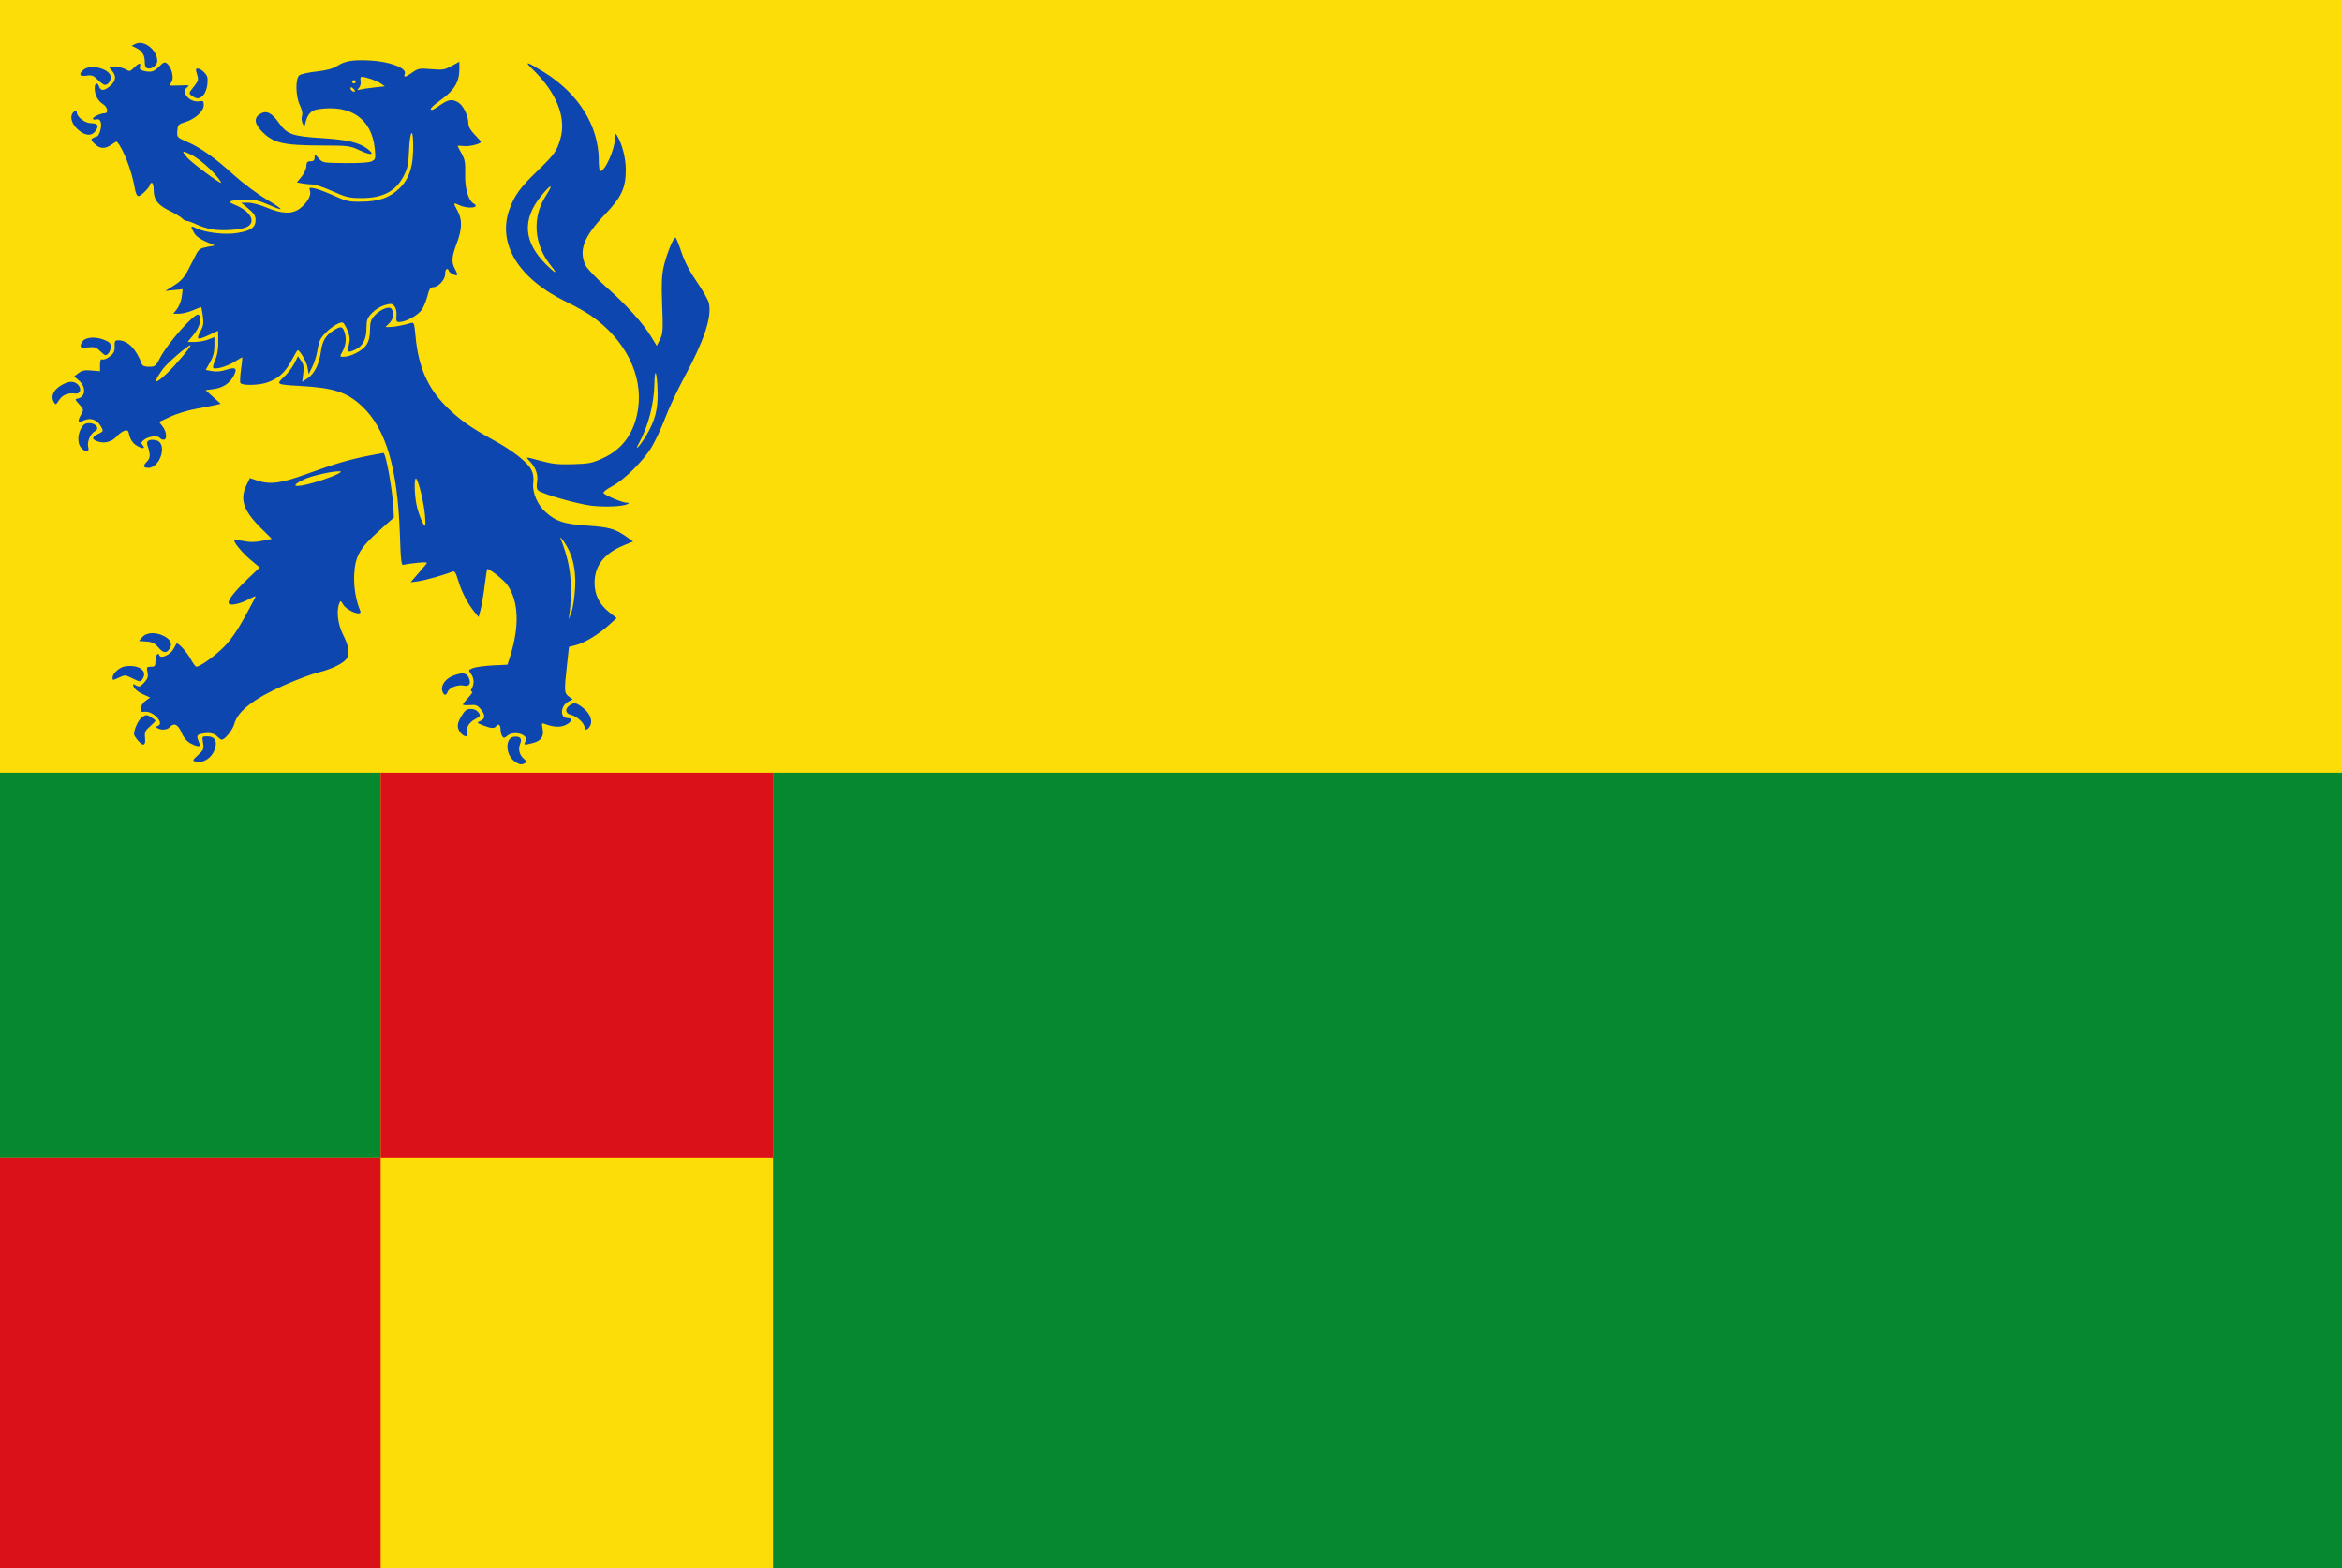
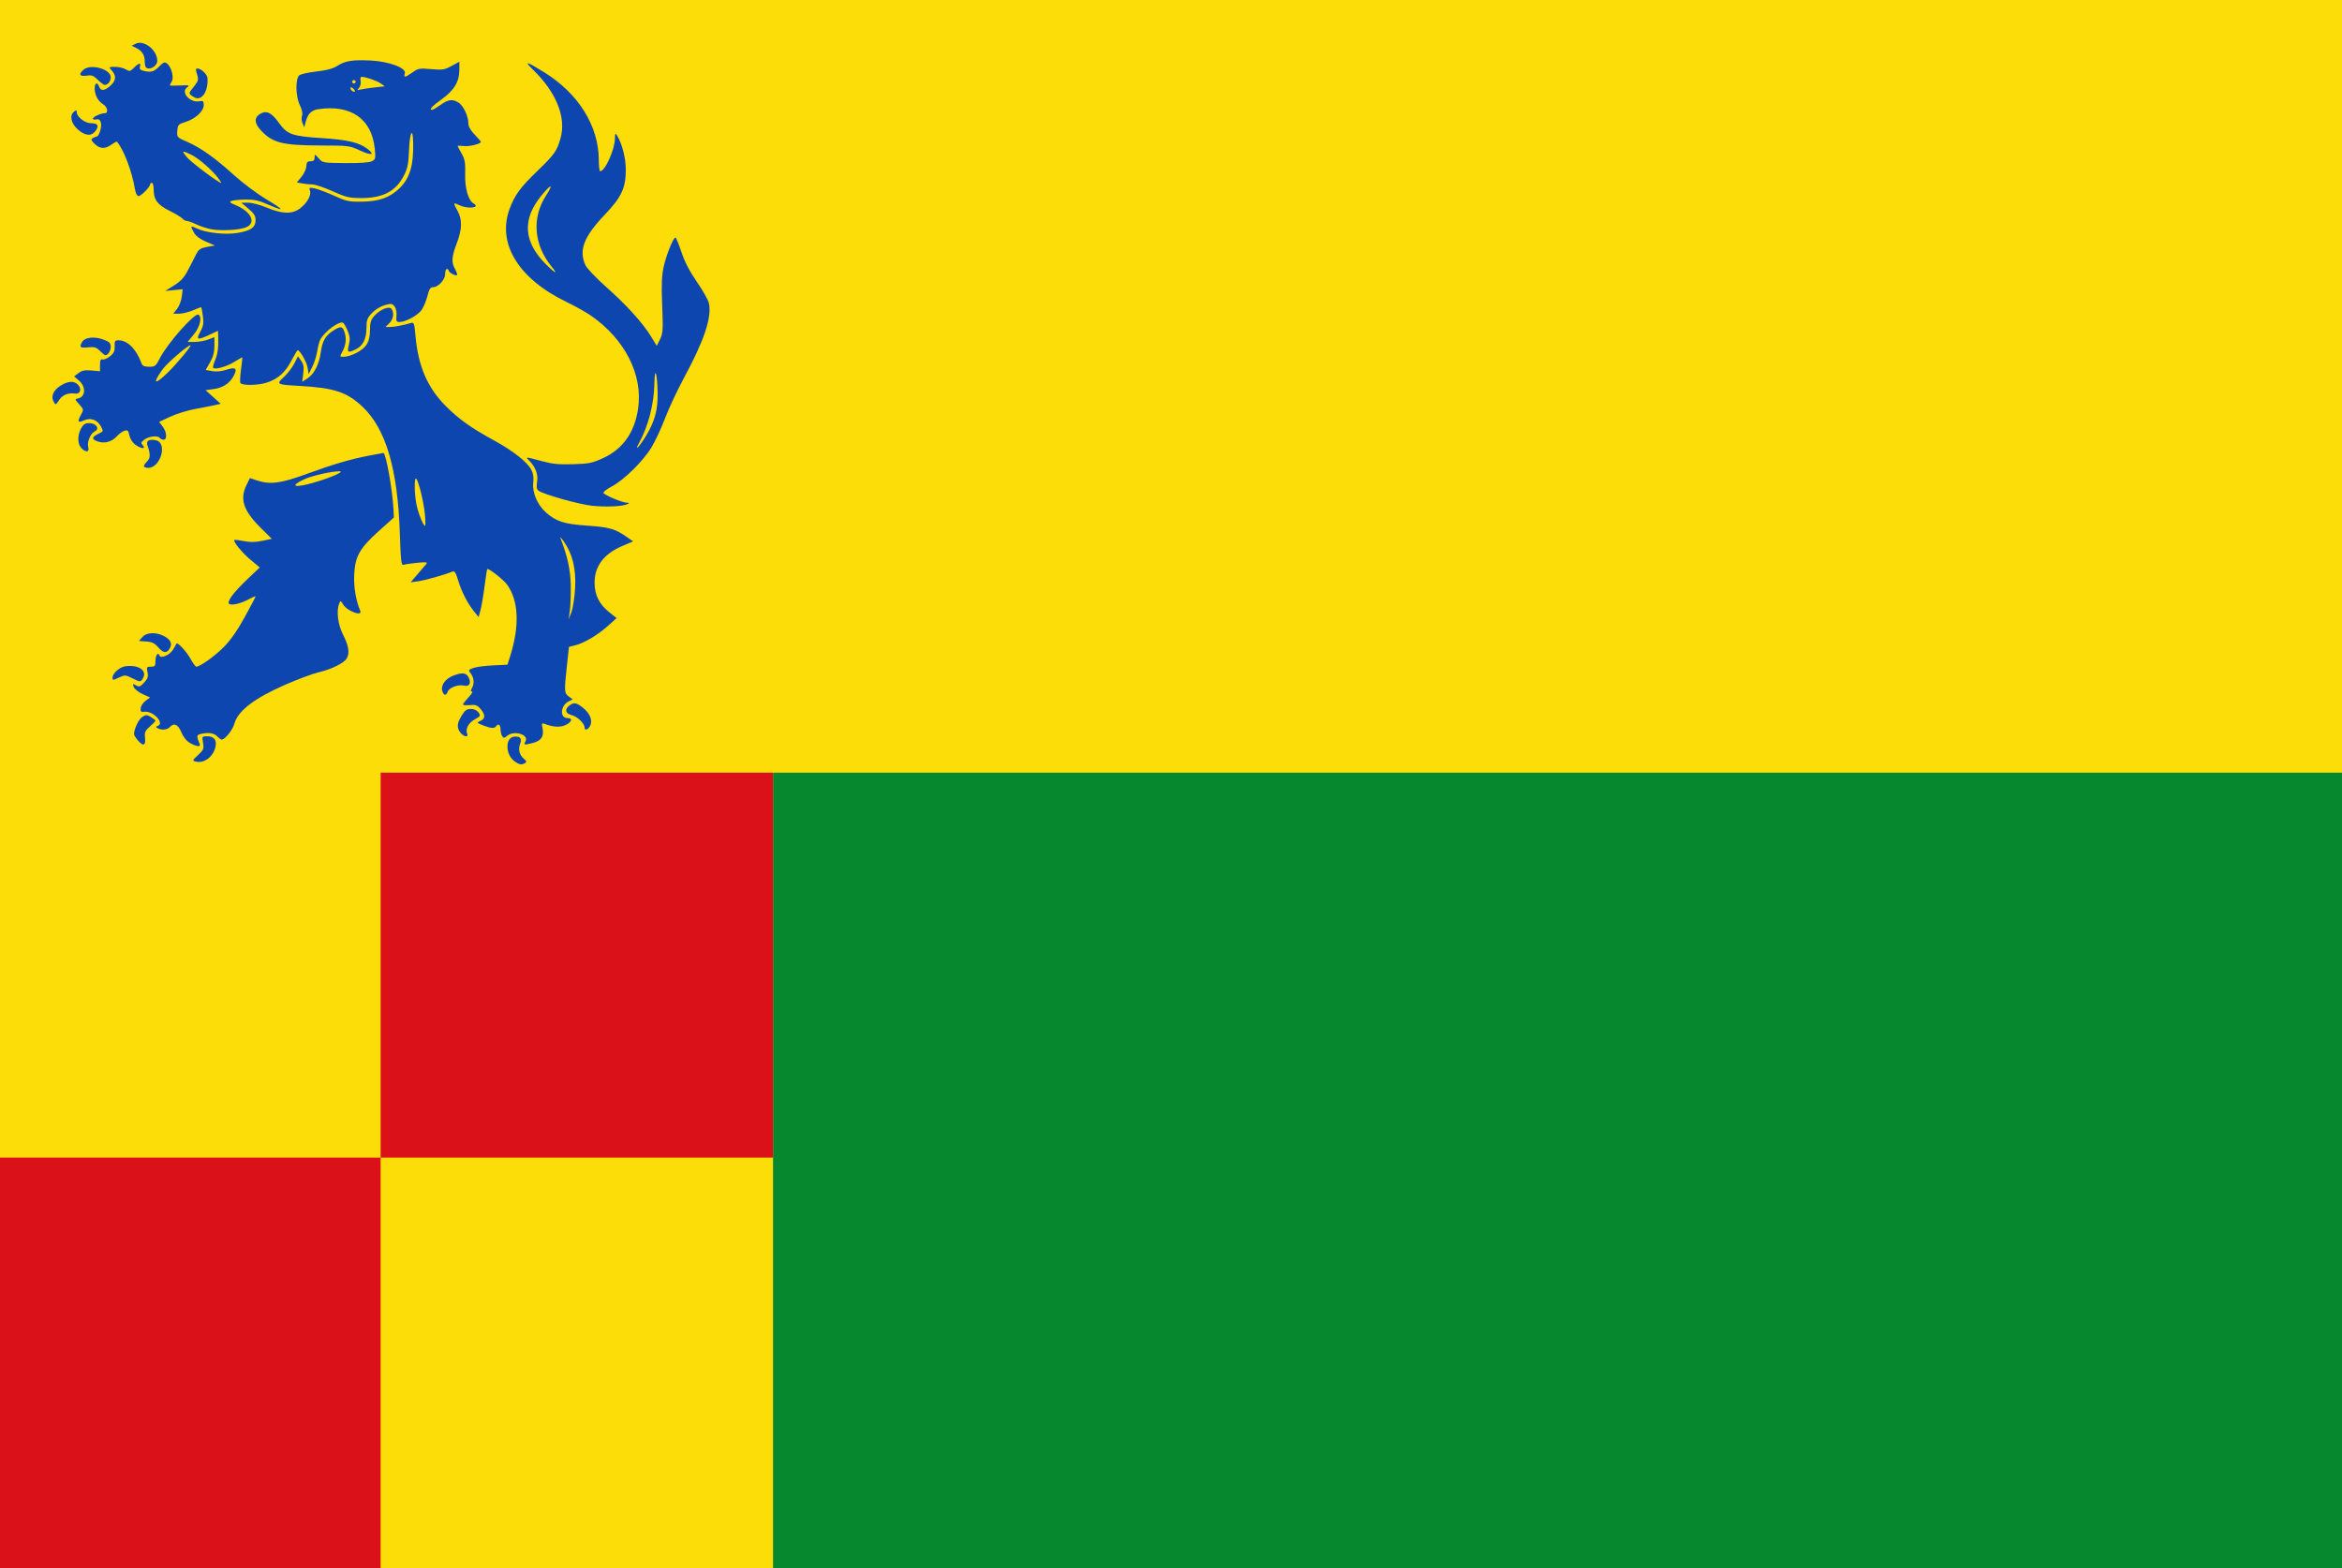
<svg xmlns="http://www.w3.org/2000/svg" xmlns:ns1="http://www.inkscape.org/namespaces/inkscape" xmlns:ns2="http://sodipodi.sourceforge.net/DTD/sodipodi-0.dtd" width="291.161" height="195" id="svg7181" version="1.1" ns1:version="0.48.4 r9939" ns2:docname="Nieuw document 58">
  <defs id="defs7183" />
  <ns2:namedview id="base" pagecolor="#ffffff" bordercolor="#666666" borderopacity="1.0" ns1:pageopacity="0.0" ns1:pageshadow="2" ns1:zoom="1.979899" ns1:cx="171.9071" ns1:cy="51.414827" ns1:document-units="px" ns1:current-layer="layer1" showgrid="false" fit-margin-top="0" fit-margin-left="0" fit-margin-right="0" fit-margin-bottom="0" ns1:window-width="1600" ns1:window-height="837" ns1:window-x="-8" ns1:window-y="-8" ns1:window-maximized="1" />
  <g ns1:label="Laag 1" ns1:groupmode="layer" id="layer1" transform="translate(-131.562,-274.862)">
    <rect style="fill:#fcdd08;fill-opacity:1;fill-rule:evenodd;stroke:none" id="rect7117" width="291.161" height="195" x="131.562" y="274.862" />
-     <rect style="fill:#06882f;fill-opacity:1;fill-rule:evenodd;stroke:none" id="rect7119" width="47.321" height="47.857" x="131.562" y="370.934" />
    <rect style="fill:#06882f;fill-opacity:1;fill-rule:evenodd;stroke:none" id="rect7123" width="195.055" height="98.929" x="227.668" y="370.934" />
    <rect style="fill:#da1119;fill-opacity:1;fill-rule:evenodd;stroke:none" id="rect7125" width="48.784" height="47.857" x="178.884" y="370.934" />
    <rect style="fill:#da1119;fill-opacity:1;fill-rule:evenodd;stroke:none" id="rect7127" width="47.321" height="51.071" x="131.562" y="418.791" />
    <path style="fill:#0e46af;fill-opacity:1" d="m 195.51,369.505 c -1.122,-0.818 -1.159,-2.913 -0.054,-3.046 0.758,-0.091 1.042,0.22 0.781,0.857 -0.284,0.693 -0.107,1.418 0.461,1.896 0.33,0.277 0.364,0.399 0.146,0.527 -0.439,0.258 -0.732,0.207 -1.336,-0.233 z m -39.565,0.055 c -0.508,-0.12 -0.505,-0.127 0.304,-0.879 0.616,-0.571 0.678,-0.734 0.553,-1.458 -0.136,-0.791 -0.122,-0.815 0.501,-0.815 0.858,0 1.225,0.448 1.054,1.285 -0.251,1.226 -1.391,2.108 -2.413,1.867 z m -0.752,-2.311 c -0.45,-0.254 -0.835,-0.729 -1.086,-1.338 -0.409,-0.992 -0.919,-1.218 -1.44,-0.636 -0.303,0.339 -1.053,0.402 -1.519,0.129 -0.241,-0.141 -0.234,-0.196 0.039,-0.293 0.866,-0.308 -0.572,-1.863 -1.619,-1.75 -0.487,0.053 -0.56,-0.013 -0.513,-0.454 0.029,-0.283 0.306,-0.696 0.614,-0.917 l 0.559,-0.402 -0.93,-0.422 c -0.512,-0.232 -1.009,-0.629 -1.105,-0.882 -0.161,-0.421 -0.136,-0.438 0.275,-0.206 0.393,0.222 0.521,0.178 1.01,-0.343 0.45,-0.481 0.533,-0.733 0.42,-1.288 -0.128,-0.635 -0.096,-0.69 0.426,-0.69 0.497,0 0.566,-0.086 0.566,-0.709 0,-0.715 0.327,-1.162 0.5,-0.683 0.159,0.442 1.338,-0.09 1.716,-0.774 0.187,-0.338 0.366,-0.654 0.397,-0.702 0.138,-0.212 1.259,1 1.748,1.889 0.296,0.538 0.616,0.979 0.712,0.979 0.461,0 2.28,-1.295 3.404,-2.424 0.847,-0.85 1.693,-2.058 2.611,-3.728 0.747,-1.358 1.358,-2.52 1.358,-2.581 0,-0.062 -0.34,0.075 -0.757,0.302 -0.997,0.545 -2.122,0.834 -2.495,0.641 -0.414,-0.215 0.449,-1.395 2.318,-3.169 l 1.454,-1.379 -1.137,-0.947 c -1.057,-0.881 -2.209,-2.293 -2.017,-2.471 0.047,-0.042 0.576,0.019 1.177,0.138 0.797,0.158 1.415,0.149 2.284,-0.031 l 1.191,-0.247 -1.37,-1.358 c -2.165,-2.145 -2.639,-3.572 -1.774,-5.338 l 0.42,-0.858 0.853,0.282 c 1.678,0.555 2.947,0.39 6.246,-0.811 3.371,-1.227 5.342,-1.804 7.79,-2.281 0.894,-0.174 1.665,-0.316 1.712,-0.316 0.307,0 1.12,4.533 1.246,6.947 l 0.057,1.076 -1.896,1.705 c -2.376,2.137 -2.932,3.13 -3.041,5.434 -0.071,1.503 0.21,3.179 0.749,4.46 0.325,0.773 -1.653,0.034 -2.133,-0.797 -0.272,-0.471 -0.317,-0.485 -0.461,-0.145 -0.399,0.938 -0.194,2.636 0.476,3.949 0.692,1.357 0.828,2.254 0.441,2.924 -0.331,0.573 -1.908,1.351 -3.482,1.718 -0.756,0.176 -2.646,0.879 -4.199,1.563 -3.846,1.692 -5.859,3.244 -6.296,4.855 -0.208,0.765 -1.165,1.952 -1.574,1.952 -0.086,0 -0.338,-0.185 -0.56,-0.412 -0.405,-0.415 -1.126,-0.513 -2.062,-0.281 -0.503,0.125 -0.514,0.254 -0.105,1.259 0.152,0.377 -0.398,0.313 -1.196,-0.138 z m 15.315,-32.362 c 2.12,-0.607 3.976,-1.416 3.274,-1.426 -0.959,-0.014 -3.47,0.553 -4.407,0.996 -1.855,0.877 -1.243,1.11 1.133,0.43 z m -21.826,32.008 c -0.253,-0.299 -0.46,-0.635 -0.46,-0.749 0,-0.645 0.6,-1.884 1.042,-2.152 0.462,-0.281 0.57,-0.278 1.069,0.026 0.305,0.186 0.556,0.391 0.556,0.456 0,0.066 -0.311,0.387 -0.69,0.716 -0.593,0.513 -0.678,0.714 -0.605,1.422 0.101,0.979 -0.232,1.082 -0.911,0.281 z m 48.207,0.143 c 0.48,-0.831 -1.413,-1.407 -2.267,-0.69 -0.362,0.304 -0.448,0.311 -0.625,0.051 -0.114,-0.165 -0.207,-0.556 -0.209,-0.867 0,-0.564 -0.297,-0.753 -0.559,-0.361 -0.195,0.292 -0.667,0.256 -1.619,-0.123 -0.799,-0.319 -0.81,-0.337 -0.326,-0.547 0.628,-0.272 0.636,-0.762 0.023,-1.484 -0.4,-0.472 -0.614,-0.549 -1.334,-0.486 -0.471,0.041 -0.857,0.013 -0.857,-0.077 0,-0.084 0.31,-0.481 0.69,-0.881 0.379,-0.4 0.576,-0.728 0.437,-0.728 -0.181,0 -0.188,-0.113 -0.023,-0.398 0.33,-0.572 0.284,-1.293 -0.117,-1.822 -0.329,-0.435 -0.315,-0.471 0.278,-0.7 0.343,-0.133 1.445,-0.281 2.449,-0.329 l 1.824,-0.087 0.348,-1.108 c 1.169,-3.729 1.037,-6.824 -0.378,-8.825 -0.443,-0.627 -2.333,-2.11 -2.486,-1.952 -0.044,0.044 -0.193,1 -0.334,2.125 -0.141,1.125 -0.365,2.448 -0.499,2.941 l -0.243,0.896 -0.545,-0.675 c -0.831,-1.027 -1.567,-2.458 -1.987,-3.857 -0.302,-1.009 -0.449,-1.234 -0.729,-1.119 -0.964,0.399 -3.352,1.075 -4.217,1.194 l -0.978,0.134 0.851,-0.986 c 0.468,-0.542 0.958,-1.117 1.089,-1.277 0.201,-0.246 0.029,-0.271 -1.114,-0.161 -0.744,0.072 -1.504,0.184 -1.69,0.25 -0.292,0.104 -0.355,-0.415 -0.47,-3.856 -0.267,-8.068 -1.728,-13.042 -4.637,-15.796 -1.921,-1.818 -3.514,-2.348 -7.791,-2.589 -2.933,-0.166 -2.981,-0.192 -1.982,-1.118 0.454,-0.421 1.032,-1.172 1.285,-1.67 l 0.459,-0.905 0.395,0.559 c 0.304,0.43 0.365,0.798 0.264,1.591 l -0.131,1.031 0.685,-0.452 c 0.824,-0.544 1.418,-1.735 1.632,-3.272 0.19,-1.362 0.579,-2.03 1.532,-2.636 0.982,-0.624 1.191,-0.576 1.454,0.33 0.229,0.789 0.093,1.601 -0.416,2.484 -0.226,0.391 -0.197,0.44 0.253,0.436 0.908,-0.013 2.371,-0.77 2.836,-1.477 0.31,-0.471 0.449,-1.042 0.449,-1.85 5e-4,-0.943 0.107,-1.286 0.552,-1.776 0.733,-0.808 1.856,-1.254 2.133,-0.848 0.344,0.504 0.223,1.277 -0.278,1.771 l -0.483,0.477 0.539,0 c 0.539,0 1.679,-0.22 2.566,-0.484 0.446,-0.133 0.479,-0.051 0.625,1.565 0.344,3.789 1.473,6.425 3.732,8.71 1.612,1.631 3.14,2.724 5.97,4.272 2.441,1.335 4.221,2.735 4.715,3.708 0.225,0.443 0.302,0.995 0.225,1.613 -0.144,1.165 0.526,2.736 1.558,3.651 1.301,1.153 2.258,1.461 5.167,1.662 2.769,0.191 3.468,0.394 4.949,1.438 l 0.74,0.521 -1.296,0.548 c -2.344,0.992 -3.51,2.539 -3.492,4.631 0.016,1.51 0.592,2.652 1.848,3.649 l 0.89,0.706 -1.049,0.945 c -1.259,1.135 -2.969,2.156 -4.069,2.431 l -0.804,0.201 -0.255,2.33 c -0.348,3.181 -0.334,3.417 0.232,3.841 l 0.487,0.365 -0.497,0.247 c -1.042,0.517 -1.143,2.076 -0.135,2.076 0.731,0 0.478,0.579 -0.404,0.922 -0.632,0.246 -1.449,0.178 -2.454,-0.205 -0.36,-0.137 -0.388,-0.075 -0.258,0.573 0.198,0.976 -0.167,1.531 -1.174,1.79 -1.133,0.292 -1.214,0.276 -0.949,-0.184 z m 6.172,-19.11 c 0.122,-2.366 -0.325,-4.194 -1.399,-5.727 -0.318,-0.453 -0.505,-0.639 -0.417,-0.412 0.863,2.216 1.231,3.883 1.273,5.769 0.024,1.133 -0.023,2.57 -0.107,3.193 l -0.152,1.133 0.347,-0.927 c 0.191,-0.51 0.395,-1.873 0.455,-3.029 z m -18.673,-9.075 c -0.138,-1.521 -0.775,-4.16 -1.08,-4.471 -0.263,-0.268 -0.243,1.835 0.03,3.206 0.215,1.081 0.848,2.655 1.067,2.655 0.06,0 0.054,-0.626 -0.016,-1.391 z m 4.409,27.097 c -0.471,-0.623 -0.43,-1.144 0.165,-2.117 0.403,-0.659 0.63,-0.824 1.136,-0.824 0.399,0 0.749,0.162 0.947,0.438 0.292,0.407 0.259,0.468 -0.466,0.865 -0.78,0.427 -1.182,1.193 -0.936,1.787 0.201,0.485 -0.454,0.37 -0.846,-0.148 z m 15.434,-0.647 c 0,-0.506 -0.902,-1.358 -1.625,-1.536 -0.779,-0.192 -0.872,-0.746 -0.206,-1.221 0.541,-0.387 0.851,-0.319 1.697,0.369 0.855,0.696 1.181,1.6 0.808,2.245 -0.278,0.481 -0.674,0.565 -0.674,0.143 z m -17.69,-4.562 c -0.186,-0.688 0.405,-1.498 1.364,-1.87 1.097,-0.425 1.63,-0.366 1.913,0.21 0.362,0.736 0.104,1.186 -0.589,1.025 -0.72,-0.168 -1.835,0.255 -2.009,0.762 -0.187,0.546 -0.514,0.485 -0.679,-0.127 z m -38.592,-1.575 c -0.775,-0.389 -0.873,-0.395 -1.534,-0.089 -0.857,0.396 -0.86,0.396 -0.86,0.045 0,-0.541 0.878,-1.319 1.6,-1.417 1.631,-0.222 2.734,0.529 2.183,1.484 -0.291,0.505 -0.337,0.504 -1.388,-0.023 z m 3.312,-3.788 c -0.472,-0.549 -0.78,-0.702 -1.51,-0.753 l -0.917,-0.063 0.437,-0.498 c 0.527,-0.601 1.725,-0.636 2.739,-0.081 0.766,0.419 0.995,0.919 0.674,1.474 -0.386,0.668 -0.801,0.644 -1.424,-0.08 z m 53.901,-17.631 c -1.624,-0.173 -6.075,-1.427 -6.66,-1.877 -0.222,-0.171 -0.269,-0.487 -0.168,-1.115 0.151,-0.93 -0.194,-1.825 -1.029,-2.673 -0.423,-0.43 -0.404,-0.429 1.415,0.064 1.525,0.413 2.229,0.489 4.073,0.435 2.002,-0.058 2.382,-0.134 3.732,-0.751 2.463,-1.125 3.918,-3.171 4.363,-6.134 0.632,-4.21 -1.624,-8.664 -5.879,-11.604 -0.611,-0.422 -1.957,-1.175 -2.991,-1.672 -5.982,-2.877 -8.676,-7.25 -7.114,-11.549 0.627,-1.726 1.325,-2.686 3.428,-4.716 2.162,-2.086 2.463,-2.507 2.907,-4.064 0.748,-2.62 -0.487,-5.714 -3.426,-8.579 -1.152,-1.124 -0.827,-1.044 1.417,0.347 4.262,2.644 6.766,6.673 6.776,10.905 0,0.765 0.078,1.39 0.17,1.389 0.613,0 1.828,-2.712 1.84,-4.1 0,-0.608 0.047,-0.675 0.236,-0.375 0.649,1.034 1.112,2.82 1.111,4.29 0,2.258 -0.535,3.409 -2.573,5.543 -2.639,2.765 -3.293,4.442 -2.454,6.302 0.184,0.408 1.313,1.601 2.58,2.723 2.533,2.245 4.572,4.498 5.602,6.19 l 0.693,1.139 0.406,-0.812 c 0.361,-0.723 0.391,-1.186 0.269,-4.211 -0.105,-2.632 -0.062,-3.731 0.198,-4.869 0.336,-1.474 1.192,-3.581 1.453,-3.575 0.076,0 0.41,0.813 0.74,1.803 0.406,1.216 1.036,2.428 1.941,3.737 0.737,1.065 1.405,2.257 1.484,2.647 0.36,1.779 -0.599,4.627 -3.142,9.332 -0.803,1.485 -1.841,3.704 -2.307,4.931 -0.466,1.226 -1.221,2.849 -1.677,3.606 -1.051,1.742 -3.436,4.097 -4.954,4.891 -0.643,0.336 -1.107,0.705 -1.03,0.819 0.197,0.295 2.331,1.19 2.862,1.2 0.357,0.013 0.379,0.042 0.112,0.18 -0.556,0.287 -2.683,0.385 -4.403,0.203 z m 6.712,-8.688 c 1.095,-1.831 1.474,-3.219 1.443,-5.282 -0.037,-2.512 -0.357,-3.521 -0.396,-1.25 -0.044,2.559 -0.776,5.381 -1.934,7.456 -0.647,1.161 0.117,0.364 0.887,-0.924 z m -11.743,-21.059 c -2.217,-2.695 -2.475,-6.077 -0.676,-8.847 0.98,-1.509 0.623,-1.457 -0.633,0.091 -2.373,2.926 -2.165,5.722 0.632,8.501 1.156,1.149 1.527,1.288 0.676,0.255 z m -50.653,24.895 c -0.083,-0.077 0.063,-0.349 0.323,-0.607 0.472,-0.466 0.489,-0.89 0.081,-2.084 -0.185,-0.542 0.264,-0.785 1.092,-0.593 1.442,0.336 0.551,3.423 -0.989,3.423 -0.197,0 -0.425,-0.063 -0.508,-0.139 z m -7.802,-2.32 c -0.489,-0.501 -0.502,-1.608 -0.03,-2.455 0.281,-0.503 0.507,-0.648 1.015,-0.648 0.848,0 1.333,0.7 0.702,1.014 -0.561,0.278 -1.005,1.33 -0.832,1.97 0.173,0.64 -0.285,0.704 -0.856,0.12 z m 6.694,-0.434 c -0.332,-0.242 -0.639,-0.726 -0.723,-1.139 -0.123,-0.607 -0.216,-0.698 -0.601,-0.585 -0.25,0.073 -0.692,0.394 -0.98,0.712 -0.614,0.676 -1.527,0.917 -2.364,0.622 -0.773,-0.272 -0.751,-0.546 0.075,-0.942 0.658,-0.316 0.663,-0.331 0.323,-0.941 -0.464,-0.833 -1.288,-1.113 -2.128,-0.725 -0.744,0.344 -0.824,0.141 -0.308,-0.776 0.313,-0.556 0.298,-0.625 -0.257,-1.236 -0.543,-0.598 -0.556,-0.653 -0.166,-0.723 0.96,-0.171 1.043,-1.448 0.144,-2.22 l -0.61,-0.524 0.552,-0.414 c 0.434,-0.326 0.779,-0.394 1.61,-0.32 l 1.058,0.094 0,-0.787 c 0,-0.584 0.08,-0.759 0.306,-0.679 0.168,0.059 0.585,-0.114 0.926,-0.386 0.486,-0.387 0.614,-0.659 0.59,-1.248 -0.026,-0.65 0.037,-0.753 0.463,-0.753 1.152,0 2.237,1.099 2.904,2.935 0.093,0.253 0.366,0.36 0.919,0.36 0.732,0 0.827,-0.077 1.343,-1.081 0.951,-1.853 4.328,-5.663 4.787,-5.4 0.487,0.279 0.201,1.516 -0.568,2.449 l -0.776,0.943 0.895,0 c 0.492,0 1.242,-0.134 1.665,-0.298 l 0.771,-0.299 0,1.092 c 0,0.763 -0.164,1.378 -0.545,2.042 l -0.545,0.95 0.821,0.143 c 0.538,0.094 1.151,0.032 1.783,-0.178 1.147,-0.382 1.388,-0.142 0.841,0.838 -0.496,0.889 -1.314,1.411 -2.458,1.57 l -0.999,0.139 0.94,0.846 0.94,0.846 -0.667,0.155 c -0.367,0.085 -1.467,0.301 -2.445,0.479 -0.978,0.178 -2.4,0.616 -3.161,0.972 l -1.383,0.647 0.438,0.571 c 0.518,0.674 0.587,1.64 0.118,1.64 -0.176,0 -0.382,-0.093 -0.458,-0.206 -0.227,-0.341 -1.36,-0.233 -1.913,0.182 -0.444,0.333 -0.475,0.436 -0.22,0.721 0.451,0.504 -0.214,0.442 -0.941,-0.089 z m 3.996,-8.901 c 1.087,-1.041 3.094,-3.451 2.875,-3.451 -0.323,0 -2.868,2.187 -3.414,2.934 -1.355,1.854 -1.106,2.092 0.539,0.517 z m -14.131,3.581 c -0.378,-0.655 -0.05,-1.432 0.841,-1.994 0.932,-0.587 1.631,-0.643 2.14,-0.171 0.543,0.504 0.354,1.227 -0.298,1.142 -0.903,-0.117 -1.586,0.159 -2.018,0.818 -0.405,0.618 -0.423,0.623 -0.665,0.205 z m 23.203,-2.345 c -0.057,-0.142 -0.016,-0.906 0.09,-1.7 0.107,-0.793 0.18,-1.46 0.162,-1.481 -0.018,-0.022 -0.467,0.231 -0.998,0.562 -0.937,0.583 -2.358,0.989 -2.619,0.747 -0.072,-0.066 0.024,-0.474 0.211,-0.907 0.341,-0.789 0.447,-1.568 0.405,-2.961 l -0.023,-0.745 -1.038,0.487 c -1.527,0.717 -1.73,0.653 -1.168,-0.368 0.384,-0.697 0.443,-1.058 0.322,-1.957 -0.081,-0.606 -0.181,-1.102 -0.219,-1.102 -0.039,0 -0.507,0.183 -1.04,0.407 -0.533,0.224 -1.297,0.41 -1.698,0.412 l -0.729,0 0.476,-0.597 c 0.262,-0.328 0.526,-1.013 0.588,-1.523 l 0.114,-0.926 -1.082,0.107 -1.082,0.108 1.106,-0.697 c 0.847,-0.533 1.255,-0.986 1.741,-1.933 0.349,-0.68 0.801,-1.558 1.005,-1.952 0.308,-0.594 0.535,-0.746 1.342,-0.893 l 0.971,-0.177 -1.123,-0.482 c -0.726,-0.312 -1.246,-0.703 -1.471,-1.106 -0.476,-0.853 -0.446,-0.907 0.304,-0.548 1.183,0.567 3.598,0.834 5.139,0.569 1.645,-0.284 2.21,-0.693 2.21,-1.6 0,-0.515 -0.201,-0.834 -0.89,-1.41 l -0.89,-0.745 0.859,0 c 0.479,0 1.509,0.273 2.329,0.618 1.908,0.802 3.18,0.826 4.138,0.078 0.887,-0.692 1.408,-1.624 1.218,-2.179 -0.135,-0.393 -0.083,-0.42 0.554,-0.302 0.386,0.072 1.473,0.479 2.415,0.906 1.572,0.712 1.859,0.774 3.491,0.751 2.12,-0.03 3.44,-0.494 4.631,-1.63 1.33,-1.27 1.814,-2.893 1.734,-5.813 -0.052,-1.905 -0.421,-1.156 -0.508,1.033 -0.072,1.79 -0.178,2.291 -0.694,3.27 -0.992,1.88 -2.609,2.706 -5.273,2.694 -1.488,-0.013 -1.869,-0.098 -3.544,-0.85 -1.033,-0.463 -2.145,-0.842 -2.473,-0.842 -0.327,0 -0.904,-0.058 -1.281,-0.127 l -0.686,-0.127 0.58,-0.704 c 0.319,-0.387 0.59,-0.979 0.603,-1.315 0.018,-0.489 0.123,-0.611 0.523,-0.611 0.368,0 0.502,-0.123 0.508,-0.464 0,-0.452 0.021,-0.449 0.506,0.1 0.492,0.557 0.531,0.564 3.293,0.59 1.826,0.017 2.971,-0.062 3.302,-0.225 0.471,-0.234 0.497,-0.345 0.373,-1.574 -0.374,-3.709 -2.982,-5.518 -7.055,-4.894 -0.849,0.13 -1.291,0.595 -1.547,1.625 l -0.154,0.618 -0.224,-0.515 c -0.123,-0.283 -0.151,-0.7 -0.062,-0.925 0.101,-0.255 0,-0.761 -0.283,-1.339 -0.515,-1.075 -0.555,-3.226 -0.068,-3.677 0.164,-0.152 1.118,-0.368 2.12,-0.48 1.291,-0.145 2.051,-0.348 2.606,-0.697 1.011,-0.636 1.903,-0.781 4.141,-0.671 2.32,0.113 4.497,0.933 4.267,1.605 -0.19,0.554 0.024,0.525 0.946,-0.126 0.716,-0.506 0.872,-0.534 2.328,-0.408 1.417,0.122 1.65,0.086 2.532,-0.393 l 0.972,-0.528 0,0.987 c 0,1.497 -0.647,2.568 -2.201,3.687 -1.228,0.884 -1.628,1.327 -1.183,1.312 0.092,0 0.559,-0.281 1.04,-0.618 0.986,-0.692 1.465,-0.754 2.228,-0.291 0.608,0.369 1.233,1.67 1.233,2.567 0,0.411 0.256,0.876 0.778,1.411 0.428,0.439 0.778,0.845 0.778,0.903 0,0.255 -1.395,0.605 -2.107,0.528 -0.43,-0.046 -0.783,-0.053 -0.783,-0.014 0,0.039 0.222,0.46 0.493,0.937 0.411,0.723 0.485,1.155 0.446,2.592 -0.047,1.721 0.39,3.248 1.036,3.618 0.93,0.533 -0.689,0.73 -1.764,0.215 -0.777,-0.372 -0.79,-0.326 -0.211,0.726 0.591,1.074 0.559,2.269 -0.107,4.017 -0.644,1.688 -0.688,2.365 -0.209,3.223 0.192,0.345 0.301,0.672 0.241,0.728 -0.159,0.147 -1.036,-0.325 -1.036,-0.558 0,-0.109 -0.1,-0.199 -0.222,-0.199 -0.122,0 -0.222,0.282 -0.222,0.627 0,0.714 -0.851,1.639 -1.508,1.639 -0.319,0 -0.478,0.249 -0.681,1.064 -0.146,0.585 -0.467,1.367 -0.713,1.737 -0.456,0.683 -1.994,1.526 -2.786,1.526 -0.369,0 -0.424,-0.118 -0.36,-0.772 0.045,-0.455 -0.055,-0.937 -0.245,-1.173 -0.289,-0.361 -0.41,-0.376 -1.216,-0.152 -0.517,0.144 -1.186,0.555 -1.583,0.974 -0.591,0.624 -0.687,0.886 -0.687,1.862 0,1.355 -0.438,2.231 -1.326,2.657 -0.994,0.477 -1.095,0.411 -0.861,-0.556 0.163,-0.672 0.128,-1.068 -0.152,-1.749 -0.199,-0.484 -0.452,-0.932 -0.561,-0.994 -0.468,-0.268 -2.264,1.044 -2.829,2.067 -0.125,0.227 -0.298,0.876 -0.385,1.442 -0.086,0.567 -0.363,1.447 -0.614,1.957 l -0.456,0.927 -0.139,-0.835 c -0.117,-0.697 -0.951,-2.153 -1.234,-2.153 -0.045,0 -0.406,0.611 -0.803,1.357 -0.765,1.439 -1.646,2.218 -3.03,2.675 -1.082,0.358 -3.146,0.381 -3.286,0.036 z m 14.116,-36.521 c -0.154,-0.173 -0.327,-0.272 -0.383,-0.22 -0.154,0.143 0.159,0.534 0.428,0.534 0.147,0 0.13,-0.118 -0.045,-0.314 z m 2.538,-0.216 1.311,-0.143 -0.52,-0.364 c -0.485,-0.339 -1.874,-0.817 -2.374,-0.817 -0.122,0 -0.173,0.232 -0.115,0.516 0.058,0.284 -0.029,0.668 -0.196,0.854 -0.266,0.296 -0.248,0.323 0.141,0.217 0.244,-0.067 1.033,-0.185 1.754,-0.263 z m -2.311,-0.706 c 0,-0.113 -0.1,-0.206 -0.222,-0.206 -0.122,0 -0.222,0.093 -0.222,0.206 0,0.113 0.101,0.206 0.222,0.206 0.122,0 0.222,-0.093 0.222,-0.206 z m -31.8,33.458 c -0.459,-0.455 -0.679,-0.52 -1.484,-0.437 -0.978,0.1 -1.102,-0.018 -0.72,-0.681 0.331,-0.573 1.514,-0.707 2.619,-0.297 0.773,0.287 0.934,0.442 0.934,0.901 0,0.513 -0.344,1.049 -0.672,1.049 -0.076,0 -0.382,-0.241 -0.678,-0.535 z m 13.822,-15.127 c -0.537,-0.104 -1.365,-0.378 -1.841,-0.608 -0.476,-0.23 -1,-0.418 -1.164,-0.418 -0.165,0 -0.425,-0.14 -0.578,-0.312 -0.154,-0.171 -0.872,-0.605 -1.597,-0.963 -1.479,-0.731 -1.956,-1.373 -1.956,-2.63 0,-0.459 -0.101,-0.834 -0.222,-0.834 -0.122,0 -0.222,0.085 -0.222,0.19 0,0.317 -1.13,1.458 -1.445,1.458 -0.175,0 -0.353,-0.355 -0.44,-0.876 -0.371,-2.221 -1.417,-4.964 -2.247,-5.895 -0.037,-0.041 -0.336,0.121 -0.664,0.36 -0.793,0.578 -1.456,0.55 -2.104,-0.09 -0.449,-0.443 -0.482,-0.556 -0.205,-0.718 0.18,-0.105 0.391,-0.193 0.467,-0.195 0.291,-0.013 0.658,-1.198 0.522,-1.699 -0.105,-0.389 -0.251,-0.497 -0.568,-0.42 -0.235,0.057 -0.427,0.015 -0.427,-0.094 0,-0.225 0.971,-0.675 1.455,-0.675 0.512,0 0.375,-0.783 -0.199,-1.131 -0.632,-0.384 -1.034,-1.149 -1.034,-1.969 0,-0.692 0.344,-0.814 0.556,-0.196 0.197,0.576 0.703,0.514 1.449,-0.178 0.684,-0.634 0.697,-1.232 0.041,-1.933 -0.312,-0.335 -0.277,-0.361 0.484,-0.361 0.451,0 1.049,0.139 1.329,0.309 0.472,0.287 0.547,0.272 1.031,-0.206 0.62,-0.612 0.888,-0.659 0.739,-0.131 -0.078,0.273 0.04,0.421 0.41,0.512 0.95,0.236 1.316,0.139 1.964,-0.518 0.542,-0.55 0.696,-0.611 0.987,-0.388 0.543,0.418 0.889,1.72 0.594,2.232 -0.136,0.236 -0.248,0.458 -0.248,0.494 -1e-4,0.036 0.575,0.039 1.278,0.013 1.154,-0.053 1.239,-0.03 0.869,0.242 -0.818,0.601 0.354,1.929 1.521,1.723 0.485,-0.086 0.555,-0.026 0.555,0.475 0,0.753 -1.049,1.72 -2.276,2.097 -0.88,0.271 -0.951,0.348 -1.009,1.099 -0.062,0.798 -0.045,0.815 1.223,1.368 1.682,0.733 3.482,2.014 5.836,4.152 1.052,0.956 2.856,2.303 4.009,2.994 2.296,1.377 2.358,1.592 0.183,0.638 -1.101,-0.483 -1.701,-0.615 -2.743,-0.604 -0.733,0.013 -1.519,0.082 -1.746,0.165 -0.344,0.126 -0.264,0.212 0.484,0.525 1.94,0.811 2.604,2.186 1.328,2.751 -0.796,0.352 -3.154,0.486 -4.375,0.248 z m 0.87,-6.375 c -0.798,-1.039 -2.463,-2.478 -3.358,-2.9 -1.16,-0.549 -1.21,-0.517 -0.515,0.327 0.498,0.605 3.939,3.184 4.248,3.184 0.051,0 -0.118,-0.275 -0.376,-0.61 z m 17.664,-3.407 c -1.311,-0.608 -1.394,-0.618 -4.89,-0.629 -4.753,-0.014 -5.969,-0.316 -7.411,-1.838 -0.859,-0.906 -0.905,-1.623 -0.136,-2.09 0.782,-0.475 1.437,-0.161 2.344,1.124 1.001,1.417 1.66,1.652 5.274,1.882 3.213,0.204 4.631,0.531 5.684,1.31 1.046,0.774 0.57,0.906 -0.865,0.241 z m -35.139,-2.658 c -0.827,-0.766 -1.013,-1.73 -0.422,-2.184 0.274,-0.21 0.333,-0.195 0.333,0.087 0,0.566 1.022,1.355 1.755,1.355 0.852,0 1.042,0.3 0.593,0.936 -0.515,0.728 -1.34,0.657 -2.259,-0.194 z m 14.234,-4.129 c -0.315,-0.217 -0.371,-0.376 -0.209,-0.589 0.122,-0.161 0.412,-0.542 0.645,-0.848 0.354,-0.465 0.385,-0.67 0.188,-1.265 -0.191,-0.576 -0.176,-0.71 0.078,-0.71 0.427,0 1.196,0.743 1.226,1.185 0.096,1.393 -0.463,2.51 -1.26,2.521 -0.13,0 -0.43,-0.131 -0.667,-0.294 z m -11.724,-2.019 c -0.528,-0.523 -0.742,-0.601 -1.389,-0.503 -0.872,0.131 -1.026,-0.194 -0.358,-0.754 0.904,-0.759 3.372,-0.06 3.372,0.954 0,0.511 -0.385,0.987 -0.767,0.947 -0.128,-0.013 -0.514,-0.303 -0.858,-0.643 z m 5.995,-1.53 c -0.081,-0.076 -0.147,-0.406 -0.147,-0.735 0,-0.796 -0.331,-1.326 -1.045,-1.673 l -0.589,-0.286 0.504,-0.25 c 1.037,-0.514 2.686,0.787 2.686,2.119 0,0.668 -0.966,1.233 -1.408,0.824 z" id="path4051-7" ns1:connector-curvature="0" />
  </g>
</svg>